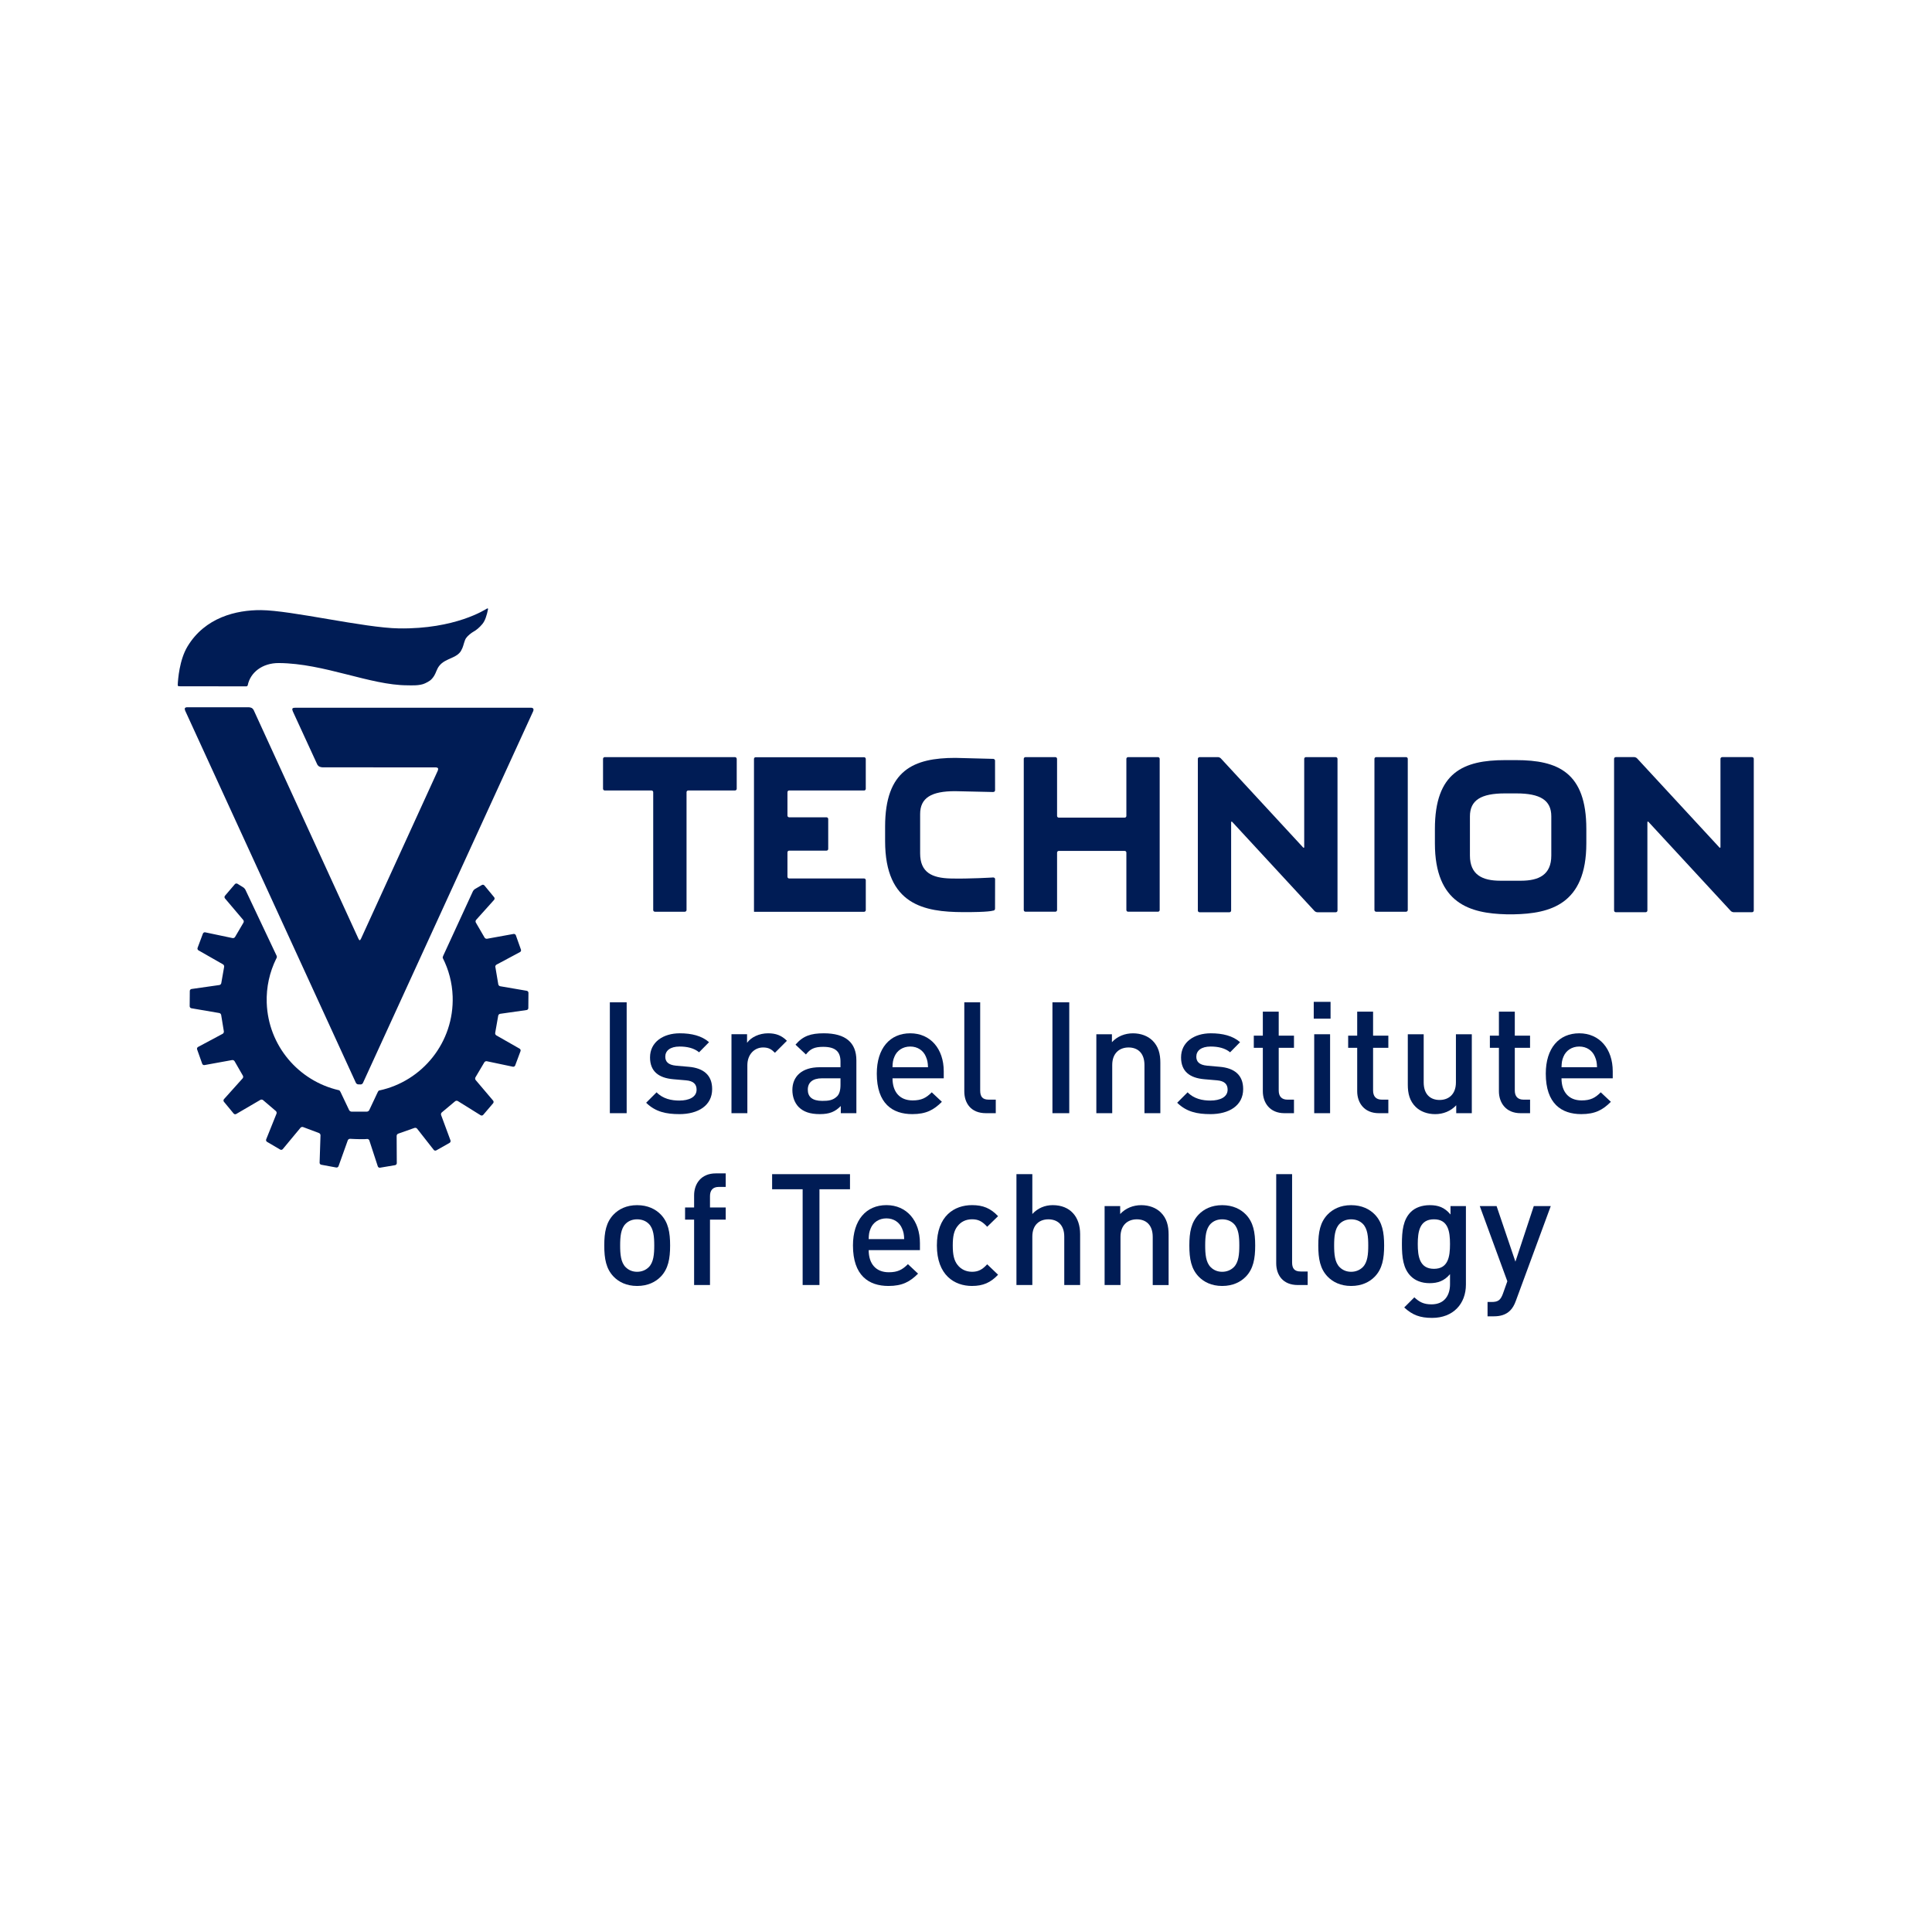
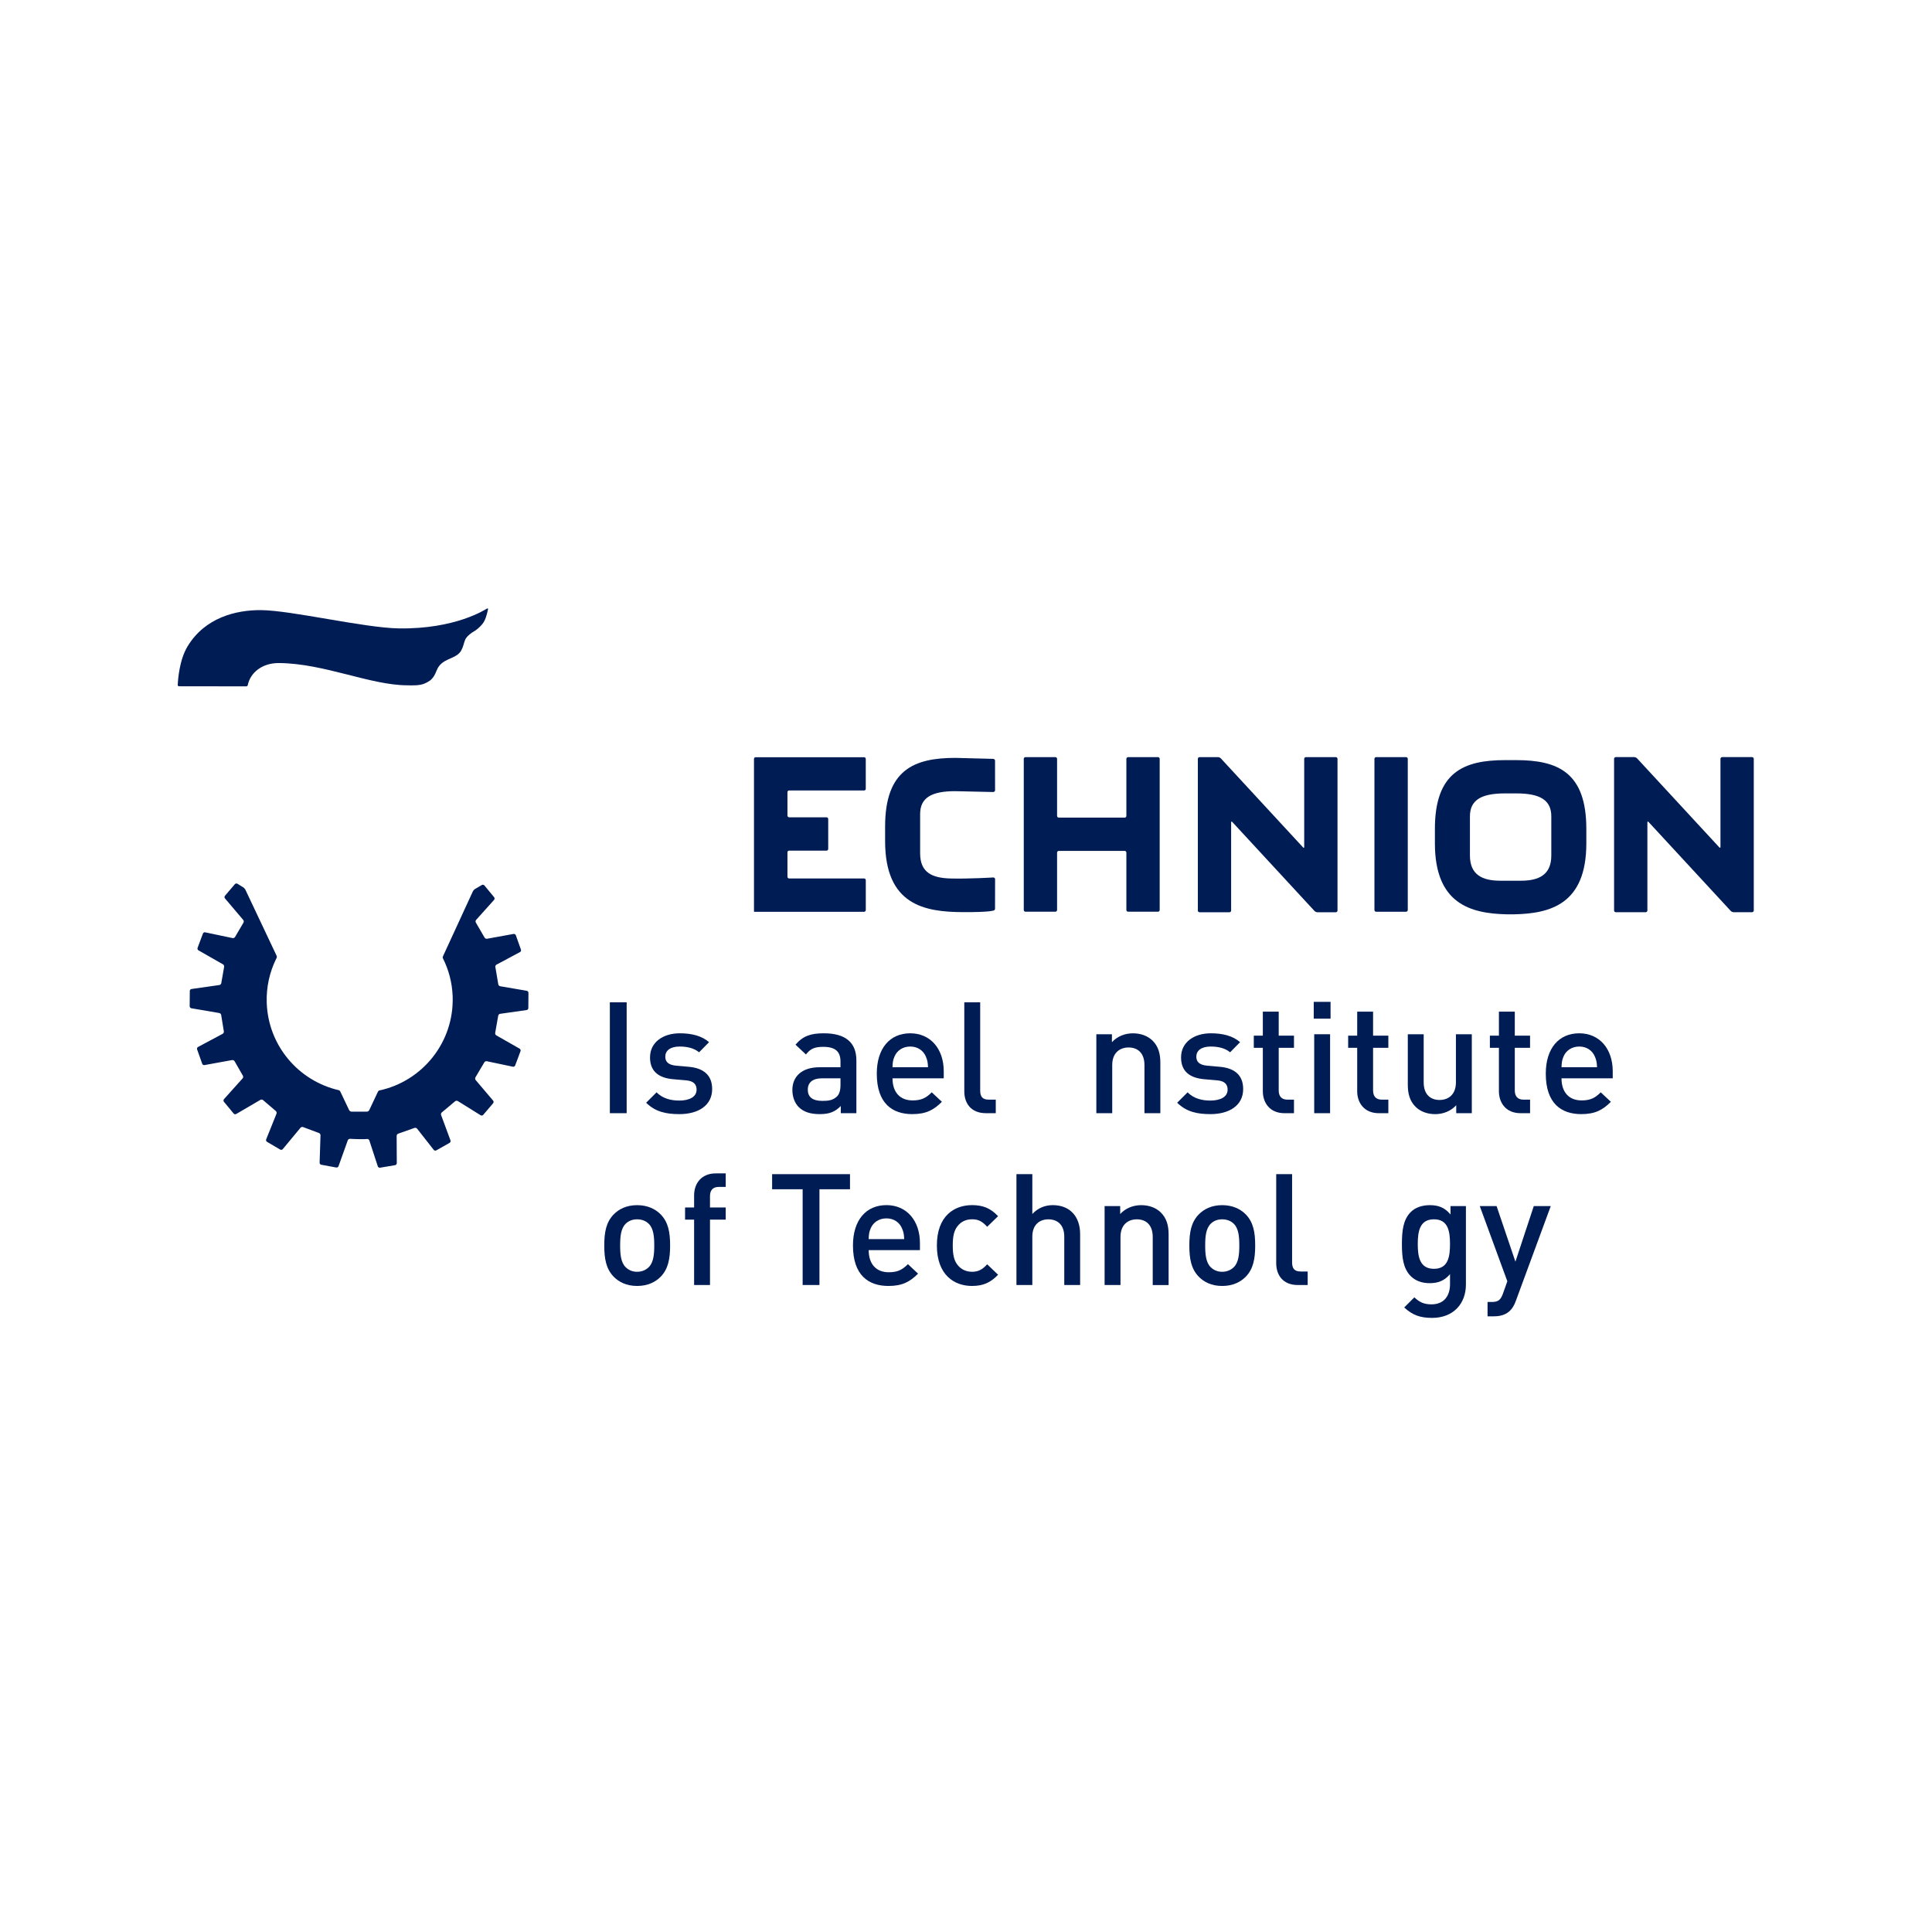
<svg xmlns="http://www.w3.org/2000/svg" id="Layer_1" viewBox="0 0 1080 1080">
  <defs>
    <style>
      .cls-1 {
        fill: #001c55;
      }
    </style>
  </defs>
  <g id="g878">
    <g id="g880">
      <g id="g1074">
-         <path id="path884" class="cls-1" d="M201.57,606.21c.51.02,1.1-.35,1.31-.81l95.16-207.8c.21-.47.25-1.1.09-1.41-.16-.31-.71-.57-1.22-.57h-131.58c-1.42.03-1.67.18-1.86.5-.21.31.05,1.15.26,1.62l13.59,29.53c.21.47.75,1.02,1.2,1.25.45.24,1.23.42,1.74.42l63.41.05c.51,0,1.04.21,1.18.5.14.26.08.86-.13,1.33l-42.9,93.9c-.21.47-.53.86-.71.89-.18.03-.5-.33-.71-.8l-58.54-127.75c-.21-.47-.71-1.05-1.11-1.28-.4-.21-1.14-.42-1.65-.42h-34.56c-.51,0-1.04.24-1.18.52-.13.29-.07.89.14,1.36l95.44,208.06c.21.47.8.86,1.31.87l1.32.04" />
        <path id="path886" class="cls-1" d="M138.47,383.12c1.43-7.21,8.19-12.54,17.45-12.47,25.33.18,51.07,12.41,71.77,12.44,2.29.03,6.99.31,9.91-1.1,2.1-1.02,3.49-1.65,5.12-4.26,1.04-1.67,1.43-3.74,2.81-5.49,1.78-2.3,4.3-3.29,7.04-4.52,1.39-.63,3.02-1.44,4.05-2.51,1-1.02,1.23-1.57,1.89-3.01.61-1.36,1.08-4.13,2.03-5.51.92-1.33,2.97-2.95,4.22-3.63,1.51-.81,3.3-2.33,4.83-4.16,1.57-1.86,2.5-4.76,3.24-8.42.02-.1-.1-.57-.53-.31-.03,0-.05.03-.08.03-.92.5-17.6,11.55-49.21,11.08-19.4-.29-60.12-10.09-77.14-10.22-13.71-.1-31.29,4.05-41.08,20.36-4.52,7.55-5.3,18.37-5.43,21.4-.02.52.22.81.67.81,4.82.03,33.05.05,37.69.05.41,0,.71-.39.75-.57" />
        <path id="path888" class="cls-1" d="M276.88,540.64c-.1-.51.19-1.14.65-1.39l13.17-7.04c.46-.25.7-.85.52-1.35l-2.86-8.05c-.18-.49-.74-.82-1.26-.73l-14.84,2.69c-.52.09-1.14-.21-1.39-.67l-4.85-8.35c-.28-.44-.22-1.13.13-1.52l10.06-11.21c.35-.39.36-1.05.03-1.45l-5.44-6.59c-.33-.41-.98-.52-1.43-.26l-3.82,2.23c-.45.27-1,.87-1.22,1.35l-16.59,36.03c-.22.48-.33.99-.25,1.15l.07.14c3.25,6.44,5.21,13.66,5.48,21.35.89,25.58-16.85,47.45-41.04,52.62l-.15.03c-.17.03-.49.45-.71.93l-4.72,10.01c-.22.48-.84.86-1.36.86h-8.53c-.53,0-1.14-.39-1.36-.86l-4.83-10.16c-.22-.48-.59-.9-.82-.95l-.2-.04c-22.35-5.17-39.37-24.77-40.21-48.8-.31-8.83,1.63-17.21,5.27-24.62l.07-.14c.33-.38.42-1.09.19-1.56l-17.43-36.87c-.22-.47-.77-1.09-1.22-1.37l-3.25-2.02c-.45-.28-1.09-.18-1.43.22l-5.55,6.5c-.34.4-.34,1.06,0,1.46l10.22,12.06c.34.4.39,1.09.1,1.53l-4.67,7.96c-.25.46-.88.75-1.39.64l-15.31-3.22c-.51-.11-1.08.21-1.27.7l-2.99,8c-.18.49.04,1.11.5,1.37l13.72,7.83c.45.26.74.89.63,1.41l-1.59,9.07c-.07.52-.55,1.01-1.07,1.08l-15.58,2.22c-.52.08-.95.56-.95,1.09l-.07,8.55c0,.53.42,1.03.94,1.12l15.61,2.67c.52.09,1,.59,1.06,1.11l1.49,9.11c.1.51-.2,1.14-.66,1.39l-13.77,7.36c-.46.25-.7.86-.52,1.35l2.86,8.05c.18.5.74.83,1.26.73l15.45-2.81c.52-.09,1.14.21,1.39.67l4.62,8.04c.28.44.22,1.13-.13,1.52l-10.43,11.63c-.35.39-.37,1.04-.03,1.45l5.44,6.59c.33.41.98.52,1.43.25l13.52-7.9c.45-.27,1.14-.19,1.53.17l7.09,6.06c.41.33.59.99.39,1.48l-5.78,14.38c-.2.49.02,1.11.47,1.37l7.37,4.33c.45.27,1.1.15,1.43-.25l9.92-11.95c.34-.41,1.01-.57,1.49-.37l8.81,3.31c.5.16.89.73.88,1.26l-.5,15.34c-.02.53.39,1.03.91,1.13l8.4,1.55c.52.09,1.08-.23,1.26-.72l5.18-14.48c.18-.49.75-.87,1.28-.84,0,0,5.04.3,8.11.19.79-.03,1.4-.09,1.4-.09.52-.06,1.08.3,1.25.8l4.74,14.5c.16.5.72.84,1.24.75l8.43-1.42c.52-.09.94-.59.94-1.11l-.08-15.27c0-.53.41-1.08.91-1.24l9.04-3.19c.49-.19,1.15-.01,1.48.4l9.31,11.87c.32.42.96.54,1.42.28l7.44-4.21c.46-.26.68-.88.5-1.37l-5.25-14.19c-.18-.49,0-1.16.42-1.48l7.4-6.19c.39-.35,1.07-.42,1.52-.14l12.77,7.95c.45.27,1.09.18,1.43-.22l5.55-6.5c.34-.4.34-1.06,0-1.46l-9.77-11.52c-.34-.4-.38-1.09-.1-1.53l4.94-8.34c.25-.46.88-.75,1.39-.64l14.59,3.07c.51.11,1.09-.21,1.27-.7l2.99-8.01c.19-.49-.04-1.11-.49-1.37l-13.04-7.44c-.46-.26-.74-.9-.63-1.41l1.68-9.56c.07-.52.55-1.01,1.07-1.08l14.82-2.11c.52-.07.95-.56.95-1.09l.07-8.55c0-.53-.42-1.03-.93-1.12l-14.88-2.55c-.52-.09-1-.59-1.06-1.11l-1.61-9.56" />
        <path id="path890" class="cls-1" d="M483.02,441.9c.52,0,.95-.42.95-.94v-16.73c0-.52-.43-.94-.95-.94h-60.07q-.52,0,0,0h4.33q.52,0,0,0h-4.86c-.52,0-.94.42-.94.94v84.52c0,.52.02.95.02.95h61.53c.52,0,.95-.43.95-.95v-16.73c0-.52-.43-.95-.95-.95h-41.89c-.52,0-.95-.43-.95-.95v-13.66c0-.52.42-.95.95-.95h20.89c.52,0,.95-.43.95-.95v-16.72c0-.52-.43-.97-.95-.97h-20.89c-.52,0-.95-.42-.95-.94v-13.12c0-.5.42-.94.95-.94h41.89" />
        <path id="path892" class="cls-1" d="M847.5,424.91h-6.11c-23.31,0-39.28,6.82-39.27,38.47v8.05c0,33.75,19.8,39.16,39.84,39.67,1.21.03,3.31.03,4.29.01,20.27-.4,40.52-5.55,40.52-39.68v-8.05c.01-31.65-15.96-38.47-39.26-38.47M850.19,492.33h-11.48c-10.07,0-17-3.31-17.01-14.07v-21.91c0-9.09,6.3-12.83,19.53-12.83h6.44c13.23,0,19.53,3.74,19.52,12.83v21.91c0,10.76-6.94,14.07-17,14.07" />
        <path id="path894" class="cls-1" d="M730.01,423.24c-.52,0-.95.44-.95.94v49.28c.01.52-.28.63-.63.25l-45.97-49.76c-.35-.39-1.07-.71-1.59-.71h-10.32c-.52,0-.95.44-.95.94v84.82c0,.52.43.95.96.95h16.71c.52,0,.94-.43.94-.95v-49.25c0-.52.29-.65.65-.26l45.96,49.76c.36.38,1.07.7,1.59.7h10.32c.52,0,.94-.43.94-.95v-84.82c0-.5-.43-.94-.95-.94h-16.72" />
        <path id="path896" class="cls-1" d="M962.7,423.24c-.52,0-.95.44-.95.94v49.27c.01.52-.28.63-.63.25l-45.98-49.76c-.35-.39-1.07-.71-1.59-.71h-10.32c-.52,0-.95.44-.95.94v84.81c.01.52.44.95.96.95h16.71c.52,0,.95-.43.95-.95v-49.25c0-.52.29-.65.64-.26l45.97,49.76c.35.38,1.07.7,1.59.7h10.32c.52,0,.95-.43.95-.95v-84.81c0-.5-.43-.94-.95-.94h-16.72" />
        <path id="path898" class="cls-1" d="M786.95,508.71c0,.52-.42.95-.95.95h-16.73c-.52,0-.95-.43-.95-.95v-84.53c0-.52.43-.94.95-.94h16.73c.52,0,.95.42.95.94v84.53" />
        <path id="path900" class="cls-1" d="M630.6,423.24c-.52,0-.95.44-.95.94v31.94c0,.52-.43.94-.94.94h-36.85c-.52,0-.95-.42-.95-.94v-31.94c0-.5-.43-.94-.94-.94h-16.73c-.52,0-.95.44-.95.94v84.53c0,.52.43.94.95.94h16.73c.52,0,.94-.43.94-.94v-32.1c0-.52.43-.95.95-.95h36.85c.52,0,.94.43.94.95v32.1c0,.52.43.94.95.94h16.73c.52,0,.94-.43.94-.94v-84.53c0-.5-.43-.94-.94-.94h-16.73" />
-         <path id="path902" class="cls-1" d="M411.81,424.18c0-.5-.43-.94-.95-.94h-72.81c-.52,0-.95.44-.95.94v16.73c0,.52.43.97.95.97h26.15c.52,0,.95.42.95.94v65.9c0,.52.43.94.95.94h16.73c.52,0,.95-.43.95-.94v-65.9c0-.52.43-.94.95-.94h26.15c.52,0,.95-.44.95-.97v-16.73" />
        <path id="path904" class="cls-1" d="M534.04,423.66l21.24.55s.4.08.65.29c.26.24.3.63.3.63l.02,16.57c0,.42-.19.63-.28.73-.2.24-.57.31-.95.31l-21.14-.47c-13.23,0-19.53,3.71-19.52,12.83v21.91c0,10.76,6.68,13.8,17.01,14.07,10.33.27,23.77-.57,23.77-.57,0,0,.49-.03.82.27.33.31.3.64.3.64l-.03,16.5s.01.51-.33.84c-.35.32-1,.32-1,.32,0,0-1.99.87-16.66.8-21.38-.09-43.46-3.92-43.46-39.7v-8.05c-.01-31.65,15.96-38.47,39.27-38.47" />
        <path id="path906" class="cls-1" d="M340.91,622.28v-61.98h9.4v61.98h-9.4" />
        <path id="path908" class="cls-1" d="M379.74,622.8c-7.23,0-13.32-1.22-18.54-6.36l5.83-5.83c3.57,3.66,8.36,4.61,12.71,4.61,5.4,0,9.66-1.91,9.66-6.09,0-2.96-1.65-4.87-5.92-5.22l-7.05-.61c-8.27-.7-13.06-4.44-13.06-12.19,0-8.62,7.4-13.49,16.63-13.49,6.62,0,12.27,1.39,16.36,4.96l-5.57,5.66c-2.79-2.35-6.7-3.22-10.88-3.22-5.31,0-8.01,2.35-8.01,5.66,0,2.61,1.39,4.61,6.09,5.05l6.96.61c8.27.7,13.15,4.61,13.15,12.45,0,9.23-7.83,14.02-18.37,14.02" />
-         <path id="path910" class="cls-1" d="M433.19,588.5c-2-2-3.57-2.96-6.62-2.96-4.79,0-8.79,3.83-8.79,9.92v26.81h-8.88v-44.13h8.71v4.79c2.26-3.13,6.79-5.31,11.75-5.31,4.27,0,7.49,1.13,10.53,4.18l-6.7,6.71" />
        <path id="path912" class="cls-1" d="M469.84,602.78h-10.36c-5.22,0-7.92,2.35-7.92,6.35s2.52,6.27,8.09,6.27c3.4,0,5.92-.26,8.27-2.52,1.3-1.3,1.92-3.39,1.92-6.53v-3.57ZM470.01,622.28v-4.01c-3.22,3.22-6.27,4.53-11.75,4.53s-9.14-1.31-11.84-4.01c-2.26-2.35-3.48-5.75-3.48-9.49,0-7.4,5.14-12.71,15.23-12.71h11.67v-3.13c0-5.57-2.79-8.27-9.66-8.27-4.88,0-7.23,1.13-9.66,4.27l-5.83-5.49c4.18-4.87,8.53-6.35,15.84-6.35,12.1,0,18.19,5.14,18.19,15.14v29.51h-8.71" />
        <path id="path914" class="cls-1" d="M517.54,590.59c-1.39-3.31-4.53-5.57-8.71-5.57s-7.4,2.26-8.79,5.57c-.87,2-1.05,3.31-1.13,6.01h19.85c-.09-2.7-.35-4-1.22-6.01ZM498.92,602.78c0,7.57,4,12.36,11.23,12.36,4.96,0,7.57-1.39,10.71-4.53l5.66,5.31c-4.53,4.53-8.79,6.88-16.54,6.88-11.05,0-19.85-5.84-19.85-22.63,0-14.28,7.4-22.55,18.71-22.55s18.72,8.71,18.72,21.24v3.92h-28.64" />
        <path id="path916" class="cls-1" d="M551.15,622.28c-8.44,0-12.1-5.66-12.1-12.19v-49.79h8.88v49.27c0,3.39,1.22,5.14,4.79,5.14h3.92v7.58h-5.49" />
-         <path id="path918" class="cls-1" d="M588.32,622.28v-61.98h9.4v61.98h-9.4" />
        <path id="path920" class="cls-1" d="M639.76,622.28v-26.9c0-6.88-3.92-9.84-8.88-9.84s-9.14,3.05-9.14,9.84v26.9h-8.88v-44.13h8.71v4.44c3.04-3.31,7.31-4.96,11.75-4.96s8.27,1.48,10.88,4c3.39,3.31,4.44,7.48,4.44,12.45v28.21h-8.88" />
        <path id="path922" class="cls-1" d="M676.59,622.8c-7.22,0-13.32-1.22-18.54-6.36l5.83-5.83c3.57,3.66,8.36,4.61,12.71,4.61,5.4,0,9.66-1.91,9.66-6.09,0-2.96-1.65-4.87-5.92-5.22l-7.05-.61c-8.27-.7-13.06-4.44-13.06-12.19,0-8.62,7.4-13.49,16.63-13.49,6.62,0,12.28,1.39,16.36,4.96l-5.57,5.66c-2.79-2.35-6.7-3.22-10.88-3.22-5.31,0-8.01,2.35-8.01,5.66,0,2.61,1.39,4.61,6.09,5.05l6.96.61c8.27.7,13.14,4.61,13.14,12.45,0,9.23-7.83,14.02-18.37,14.02" />
        <path id="path924" class="cls-1" d="M718.03,622.28c-8.27,0-12.1-5.92-12.1-12.27v-24.29h-5.05v-6.79h5.05v-13.41h8.88v13.41h8.53v6.79h-8.53v23.85c0,3.22,1.57,5.14,4.87,5.14h3.66v7.58h-5.31" />
        <path id="path926" class="cls-1" d="M734.65,622.28v-44.13h8.88v44.13h-8.88ZM734.39,569.44v-9.4h9.4v9.4h-9.4" />
        <path id="path928" class="cls-1" d="M770.78,622.28c-8.27,0-12.1-5.92-12.1-12.27v-24.29h-5.05v-6.79h5.05v-13.41h8.88v13.41h8.53v6.79h-8.53v23.85c0,3.22,1.57,5.14,4.87,5.14h3.66v7.58h-5.31" />
        <path id="path930" class="cls-1" d="M814.04,622.28v-4.44c-3.05,3.31-7.31,4.97-11.75,4.97s-8.27-1.48-10.88-4.01c-3.39-3.31-4.44-7.49-4.44-12.45v-28.2h8.88v26.9c0,6.88,3.92,9.84,8.88,9.84s9.14-3.05,9.14-9.84v-26.9h8.88v44.13h-8.71" />
        <path id="path932" class="cls-1" d="M850,622.28c-8.27,0-12.1-5.92-12.1-12.27v-24.29h-5.05v-6.79h5.05v-13.41h8.88v13.41h8.53v6.79h-8.53v23.85c0,3.22,1.57,5.14,4.88,5.14h3.66v7.58h-5.31" />
        <path id="path934" class="cls-1" d="M891.52,590.59c-1.39-3.31-4.52-5.57-8.7-5.57s-7.4,2.26-8.79,5.57c-.87,2-1.04,3.31-1.13,6.01h19.85c-.09-2.7-.35-4-1.22-6.01h0ZM872.89,602.78c0,7.57,4.01,12.36,11.23,12.36,4.96,0,7.58-1.39,10.71-4.53l5.66,5.31c-4.53,4.53-8.79,6.88-16.54,6.88-11.06,0-19.85-5.84-19.85-22.63,0-14.28,7.4-22.55,18.72-22.55s18.71,8.71,18.71,21.24v3.92h-28.64" />
        <path id="path936" class="cls-1" d="M362.68,684.13c-1.65-1.65-3.92-2.52-6.53-2.52s-4.79.87-6.44,2.52c-2.7,2.7-3.04,7.31-3.04,12.1s.35,9.4,3.04,12.1c1.65,1.66,3.83,2.61,6.44,2.61s4.88-.96,6.53-2.61c2.7-2.7,3.05-7.31,3.05-12.1s-.35-9.4-3.05-12.1ZM369.38,713.64c-2.87,2.96-7.22,5.22-13.23,5.22s-10.27-2.27-13.14-5.22c-4.18-4.35-5.22-9.92-5.22-17.41s1.05-12.97,5.22-17.32c2.87-2.96,7.14-5.22,13.14-5.22s10.36,2.27,13.23,5.22c4.18,4.35,5.22,9.92,5.22,17.32s-1.05,13.06-5.22,17.41" />
        <path id="path938" class="cls-1" d="M396.89,681.78v36.56h-8.88v-36.56h-5.05v-6.79h5.05v-6.79c0-6.36,3.83-12.27,12.1-12.27h5.57v7.57h-3.92c-3.31,0-4.87,1.92-4.87,5.14v6.35h8.79v6.79h-8.79" />
        <path id="path940" class="cls-1" d="M458.08,664.8v53.53h-9.4v-53.53h-17.06v-8.44h43.53v8.44h-17.06" />
        <path id="path942" class="cls-1" d="M504.22,686.65c-1.39-3.31-4.53-5.57-8.71-5.57s-7.4,2.26-8.79,5.57c-.87,2-1.05,3.31-1.13,6.01h19.85c-.09-2.7-.35-4-1.22-6.01ZM485.6,698.84c0,7.57,4,12.36,11.23,12.36,4.96,0,7.57-1.39,10.71-4.53l5.66,5.31c-4.53,4.53-8.79,6.88-16.54,6.88-11.05,0-19.85-5.84-19.85-22.64,0-14.27,7.4-22.55,18.72-22.55s18.72,8.71,18.72,21.24v3.92h-28.64" />
        <path id="path944" class="cls-1" d="M543.39,718.86c-9.92,0-19.67-6.09-19.67-22.64s9.75-22.55,19.67-22.55c6.09,0,10.36,1.74,14.54,6.18l-6.09,5.92c-2.79-3.05-4.96-4.18-8.45-4.18s-6.27,1.39-8.18,3.92c-1.91,2.44-2.61,5.57-2.61,10.7s.7,8.36,2.61,10.8c1.92,2.52,4.79,3.92,8.18,3.92s5.66-1.13,8.45-4.18l6.09,5.83c-4.18,4.44-8.45,6.27-14.54,6.27" />
        <path id="path946" class="cls-1" d="M594.93,718.34v-27.07c0-6.7-3.92-9.66-8.88-9.66s-8.97,3.05-8.97,9.66v27.07h-8.88v-61.98h8.88v22.28c3.05-3.31,7.05-4.96,11.4-4.96,9.84,0,15.32,6.62,15.32,16.19v28.46h-8.88" />
        <path id="path948" class="cls-1" d="M644.38,718.34v-26.9c0-6.87-3.92-9.83-8.88-9.83s-9.14,3.05-9.14,9.83v26.9h-8.88v-44.13h8.71v4.44c3.05-3.31,7.31-4.96,11.75-4.96s8.27,1.48,10.88,4.01c3.4,3.31,4.44,7.48,4.44,12.45v28.2h-8.88" />
        <path id="path950" class="cls-1" d="M689.73,684.13c-1.65-1.65-3.92-2.52-6.53-2.52s-4.79.87-6.44,2.52c-2.7,2.7-3.05,7.31-3.05,12.1s.35,9.4,3.05,12.1c1.65,1.66,3.83,2.61,6.44,2.61s4.88-.96,6.53-2.61c2.7-2.7,3.05-7.31,3.05-12.1s-.34-9.4-3.05-12.1ZM696.44,713.64c-2.87,2.96-7.23,5.22-13.23,5.22s-10.27-2.27-13.14-5.22c-4.18-4.35-5.22-9.92-5.22-17.41s1.05-12.97,5.22-17.32c2.87-2.96,7.14-5.22,13.14-5.22s10.36,2.27,13.23,5.22c4.18,4.35,5.22,9.92,5.22,17.32s-1.04,13.06-5.22,17.41" />
        <path id="path952" class="cls-1" d="M725.51,718.34c-8.44,0-12.1-5.66-12.1-12.19v-49.79h8.88v49.27c0,3.39,1.22,5.14,4.79,5.14h3.92v7.57h-5.49" />
-         <path id="path954" class="cls-1" d="M761.81,684.13c-1.65-1.65-3.92-2.52-6.53-2.52s-4.79.87-6.44,2.52c-2.7,2.7-3.05,7.31-3.05,12.1s.35,9.4,3.05,12.1c1.65,1.66,3.83,2.61,6.44,2.61s4.88-.96,6.53-2.61c2.7-2.7,3.05-7.31,3.05-12.1s-.35-9.4-3.05-12.1ZM768.52,713.64c-2.87,2.96-7.23,5.22-13.23,5.22s-10.27-2.27-13.14-5.22c-4.18-4.35-5.22-9.92-5.22-17.41s1.05-12.97,5.22-17.32c2.87-2.96,7.14-5.22,13.14-5.22s10.36,2.27,13.23,5.22c4.18,4.35,5.22,9.92,5.22,17.32s-1.04,13.06-5.22,17.41" />
        <path id="path956" class="cls-1" d="M801.59,681.6c-8.01,0-9.05,6.88-9.05,13.84s1.05,13.84,9.05,13.84,8.97-6.88,8.97-13.84-.96-13.84-8.97-13.84ZM800.55,736.71c-6.7,0-10.97-1.57-15.58-5.83l5.66-5.66c2.79,2.61,5.22,3.92,9.58,3.92,7.48,0,10.36-5.31,10.36-11.23v-5.66c-3.22,3.83-6.88,5.05-11.4,5.05s-8.1-1.48-10.53-3.92c-4.26-4.27-4.96-10.45-4.96-17.93s.7-13.67,4.96-17.93c2.44-2.44,6.18-3.83,10.62-3.83,4.7,0,8.27,1.22,11.58,5.22v-4.7h8.62v43.87c0,10.79-7.14,18.63-18.89,18.63" />
        <path id="path958" class="cls-1" d="M847.39,727.13c-.87,2.44-1.92,4.18-3.22,5.48-2.44,2.44-5.66,3.22-9.05,3.22h-3.57v-8.01h2.26c3.74,0,5.05-1.13,6.36-4.7l2.44-6.88-15.41-42.04h9.4l10.53,31.08,10.27-31.08h9.49l-19.5,52.93" />
      </g>
    </g>
  </g>
</svg>